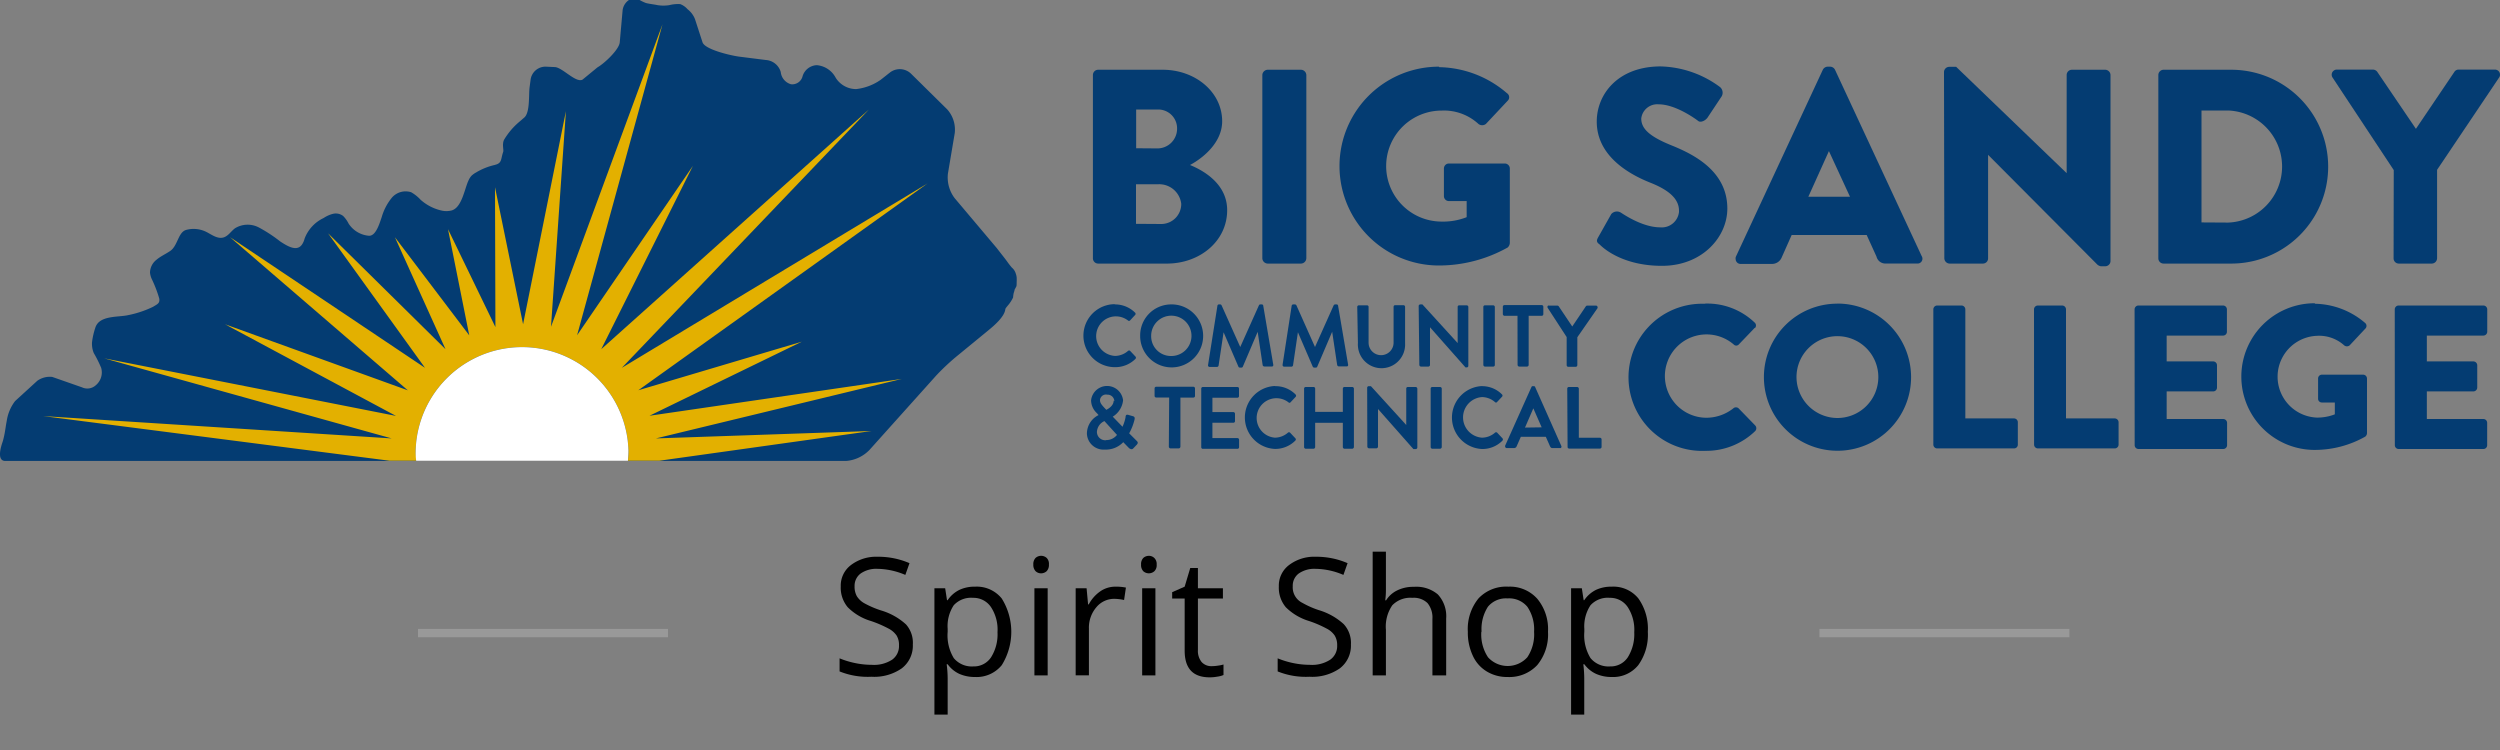
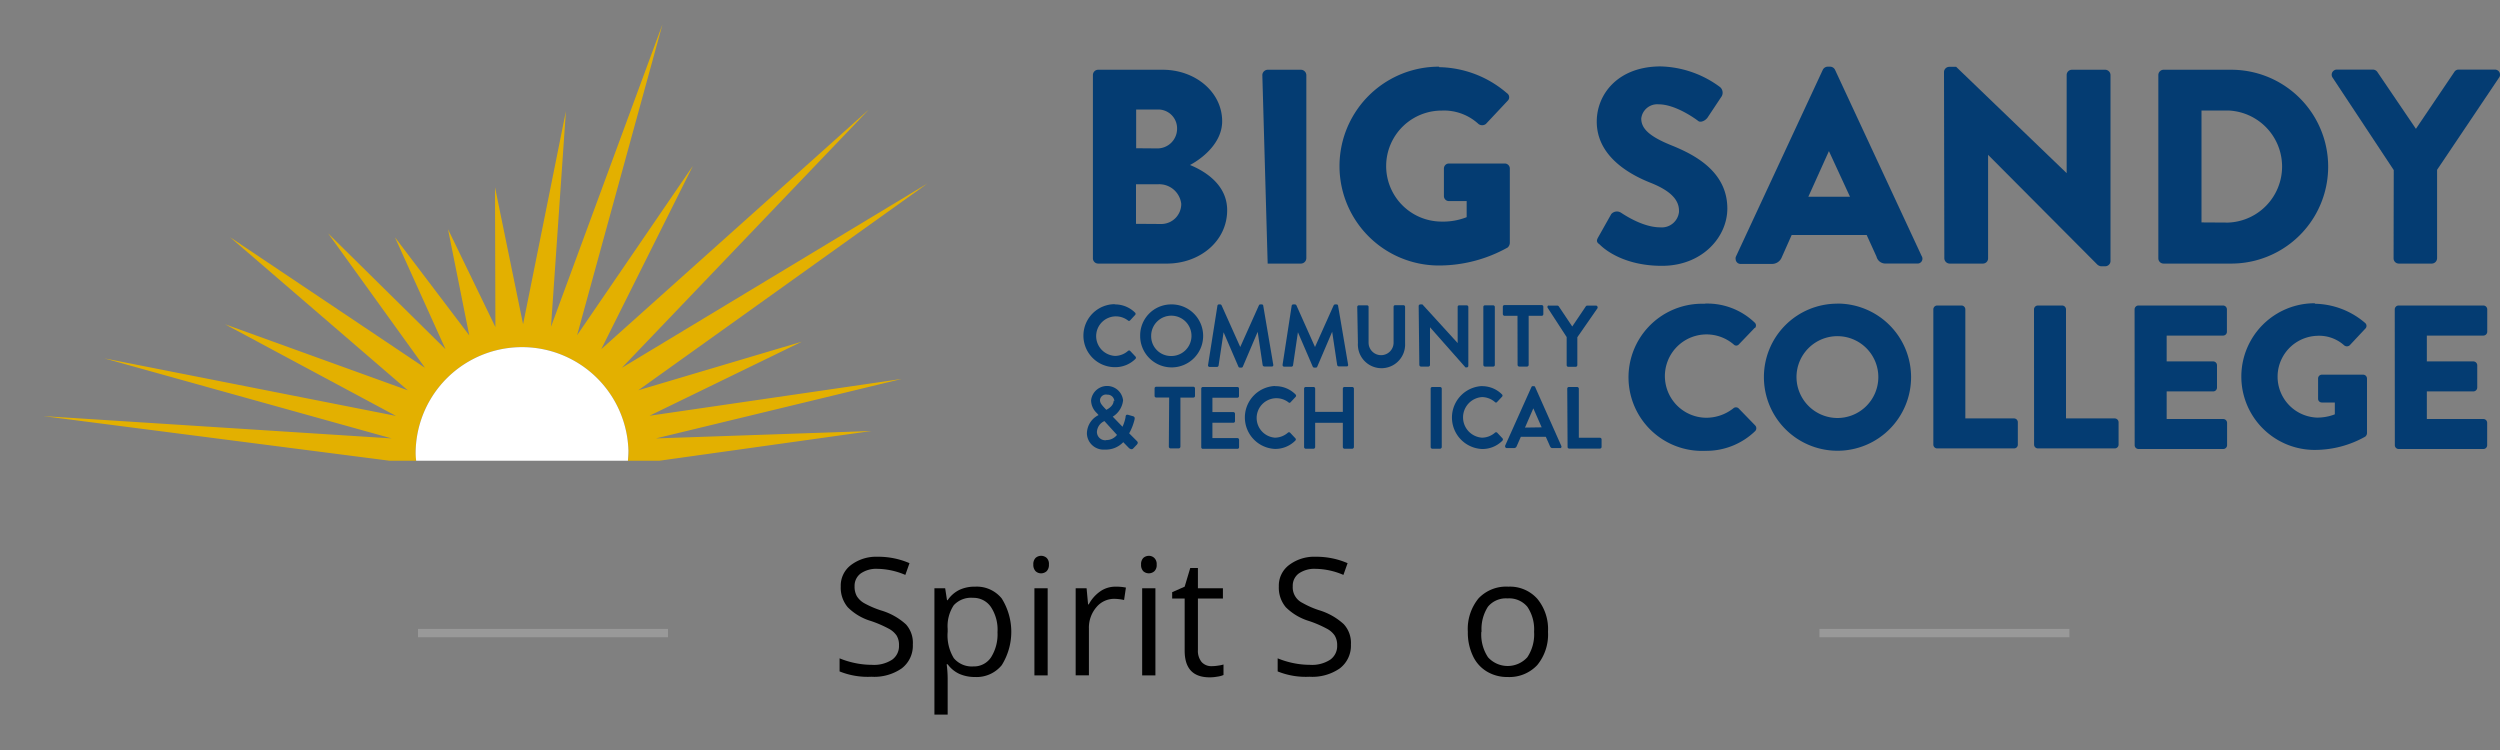
<svg xmlns="http://www.w3.org/2000/svg" viewBox="0 0 300 90">
  <rect x="0" y="0" width="300" height="90" fill="#808080" stroke="none" />
  <defs>
    <style>.cls-1{fill:#999;}.cls-2{fill:#043c72;}.cls-3{fill:#e3b000;}.cls-4{fill:#fff;}</style>
  </defs>
  <g id="Header_Logo" data-name="Header Logo">
    <path d="M109.54,77.34a3.42,3.42,0,0,1-1.34,2.87,5.78,5.78,0,0,1-3.63,1,9,9,0,0,1-3.82-.64V79a10.22,10.22,0,0,0,1.87.57,10,10,0,0,0,2,.21,4,4,0,0,0,2.44-.62,2,2,0,0,0,.82-1.71,2.17,2.17,0,0,0-.29-1.19,2.67,2.67,0,0,0-1-.85,13.85,13.85,0,0,0-2.08-.89,6.58,6.58,0,0,1-2.78-1.65,3.64,3.64,0,0,1-.84-2.49,3.09,3.09,0,0,1,1.22-2.57,5,5,0,0,1,3.2-1,9.43,9.43,0,0,1,3.83.77l-.5,1.41a8.79,8.79,0,0,0-3.36-.73,3.26,3.26,0,0,0-2,.56,1.83,1.83,0,0,0-.73,1.53,2.33,2.33,0,0,0,.27,1.19,2.47,2.47,0,0,0,.9.85,11.26,11.26,0,0,0,2,.86,7.66,7.66,0,0,1,3,1.68A3.31,3.31,0,0,1,109.54,77.34Z" />
    <path d="M117,81.24a4.59,4.59,0,0,1-1.87-.37,3.58,3.58,0,0,1-1.41-1.16h-.12a13.37,13.37,0,0,1,.12,1.73v4.31h-1.59V70.59h1.29l.22,1.43h.08a3.61,3.61,0,0,1,1.42-1.24A4.24,4.24,0,0,1,117,70.4a3.85,3.85,0,0,1,3.21,1.42,7.56,7.56,0,0,1,0,8A3.89,3.89,0,0,1,117,81.24Zm-.23-9.5a2.82,2.82,0,0,0-2.32.89,4.53,4.53,0,0,0-.73,2.83v.35a5.27,5.27,0,0,0,.73,3.16,2.81,2.81,0,0,0,2.36,1,2.45,2.45,0,0,0,2.12-1.1,5.15,5.15,0,0,0,.77-3,4.94,4.94,0,0,0-.77-3A2.52,2.52,0,0,0,116.79,71.74Z" />
    <path d="M124,67.75a1.06,1.06,0,0,1,.27-.8,1,1,0,0,1,1.33,0,1,1,0,0,1,.27.79,1.07,1.07,0,0,1-.27.8,1,1,0,0,1-.66.26.94.94,0,0,1-.67-.26A1.07,1.07,0,0,1,124,67.75Zm1.72,13.3h-1.59V70.59h1.59Z" />
    <path d="M133.85,70.4a6,6,0,0,1,1.26.11L134.89,72a5.86,5.86,0,0,0-1.15-.14,2.77,2.77,0,0,0-2.17,1,3.77,3.77,0,0,0-.9,2.57v5.61h-1.59V70.59h1.31l.18,1.94h.08a4.43,4.43,0,0,1,1.4-1.58A3.15,3.15,0,0,1,133.85,70.4Z" />
    <path d="M136.93,67.75a1.06,1.06,0,0,1,.27-.8,1,1,0,0,1,.67-.25.92.92,0,0,1,.65.26,1,1,0,0,1,.28.79,1,1,0,0,1-.28.8,1,1,0,0,1-1.32,0A1.07,1.07,0,0,1,136.93,67.75Zm1.72,13.3h-1.59V70.59h1.59Z" />
    <path d="M145.39,79.94a5.31,5.31,0,0,0,.81-.07,4.08,4.08,0,0,0,.62-.13V81a2.8,2.8,0,0,1-.76.2,5,5,0,0,1-.9.08c-2,0-3-1.06-3-3.2V71.82h-1.5v-.76l1.5-.66.67-2.24h.92v2.43h3v1.23h-3V78a2.12,2.12,0,0,0,.45,1.45A1.56,1.56,0,0,0,145.39,79.94Z" />
    <path d="M162.11,77.34a3.42,3.42,0,0,1-1.34,2.87,5.78,5.78,0,0,1-3.63,1,9,9,0,0,1-3.82-.64V79a10.47,10.47,0,0,0,1.87.57,10,10,0,0,0,2,.21,4,4,0,0,0,2.44-.62,2,2,0,0,0,.83-1.71,2.17,2.17,0,0,0-.3-1.19,2.59,2.59,0,0,0-1-.85,13.4,13.4,0,0,0-2.08-.89,6.71,6.71,0,0,1-2.78-1.65,3.64,3.64,0,0,1-.84-2.49,3.09,3.09,0,0,1,1.22-2.57,5,5,0,0,1,3.21-1,9.41,9.41,0,0,1,3.82.77l-.5,1.41a8.71,8.71,0,0,0-3.36-.73,3.28,3.28,0,0,0-2,.56,1.82,1.82,0,0,0-.72,1.53,2.07,2.07,0,0,0,1.17,2,10.76,10.76,0,0,0,1.94.86,7.66,7.66,0,0,1,3,1.68A3.31,3.31,0,0,1,162.11,77.34Z" />
-     <path d="M171.89,81.05V74.28a2.73,2.73,0,0,0-.59-1.91,2.36,2.36,0,0,0-1.82-.63,3,3,0,0,0-2.41.9,4.53,4.53,0,0,0-.76,2.94v5.47h-1.59V66.2h1.59v4.49a10,10,0,0,1-.08,1.35h.1a3.22,3.22,0,0,1,1.33-1.19,4.32,4.32,0,0,1,2-.43,4,4,0,0,1,2.88.91,3.84,3.84,0,0,1,1,2.9v6.82Z" />
    <path d="M185.76,75.81a5.78,5.78,0,0,1-1.29,4,4.57,4.57,0,0,1-3.56,1.43,4.68,4.68,0,0,1-2.49-.66,4.25,4.25,0,0,1-1.68-1.89,6.5,6.5,0,0,1-.6-2.88,5.8,5.8,0,0,1,1.28-4A4.55,4.55,0,0,1,181,70.4a4.39,4.39,0,0,1,3.48,1.46A5.7,5.7,0,0,1,185.76,75.81Zm-8,0a4.94,4.94,0,0,0,.8,3.06,3.18,3.18,0,0,0,4.72,0,4.94,4.94,0,0,0,.81-3.06,4.84,4.84,0,0,0-.81-3,2.84,2.84,0,0,0-2.38-1,2.79,2.79,0,0,0-2.35,1A4.94,4.94,0,0,0,177.79,75.81Z" />
-     <path d="M193.41,81.24a4.56,4.56,0,0,1-1.87-.37,3.61,3.61,0,0,1-1.42-1.16H190a15.31,15.31,0,0,1,.11,1.73v4.31h-1.58V70.59h1.29l.22,1.43h.07a3.68,3.68,0,0,1,1.42-1.24,4.31,4.31,0,0,1,1.87-.38,3.86,3.86,0,0,1,3.21,1.42,6.29,6.29,0,0,1,1.13,4,6.24,6.24,0,0,1-1.15,4A3.87,3.87,0,0,1,193.41,81.24Zm-.23-9.5a2.8,2.8,0,0,0-2.32.89,4.59,4.59,0,0,0-.74,2.83v.35a5.26,5.26,0,0,0,.74,3.16,2.8,2.8,0,0,0,2.36,1,2.45,2.45,0,0,0,2.12-1.1,5.22,5.22,0,0,0,.77-3,5,5,0,0,0-.77-3A2.52,2.52,0,0,0,193.18,71.74Z" />
    <rect class="cls-1" x="232.84" y="60.97" width="1" height="30" transform="translate(157.36 309.31) rotate(-90)" />
    <rect class="cls-1" x="64.67" y="60.97" width="1" height="30" transform="translate(-10.81 141.14) rotate(-90)" />
    <g id="Logo-5" data-name="Logo">
-       <path id="State" class="cls-2" d="M122,33.87a5.61,5.61,0,0,0,0-.58,2,2,0,0,0-.11-.47,1.44,1.44,0,0,0-.46-.7,9.24,9.24,0,0,1-.61-.79c-.39-.52-.78-1-1.2-1.55l-5.06-6a4.12,4.12,0,0,1-.81-2.95l.82-4.86a3.65,3.65,0,0,0-.9-2.84l-4.36-4.3a1.94,1.94,0,0,0-2.49-.15l-1.13.89a6.38,6.38,0,0,1-2.94,1.12h0a2.89,2.89,0,0,1-2.46-1.35l-.08-.14A2.83,2.83,0,0,0,98,7.82a1.87,1.87,0,0,0-1.68,1.29,1.28,1.28,0,0,1-1.4,1,1.7,1.7,0,0,1-1.23-1.47A2,2,0,0,0,91.9,7.2l-3.25-.41c-.89-.12-4.06-.83-4.35-1.72L83.4,2.3a2.76,2.76,0,0,0-.89-1.19,2.21,2.21,0,0,0-.89-.62A4.49,4.49,0,0,0,80.3.62a4.56,4.56,0,0,1-1.38,0c-.47-.1-1-.15-1.41-.26a5,5,0,0,1-.9-.45c-.89-.43-1.82.45-1.9,1.36l-.34,3.81c-.08.89-1.88,2.56-2.67,3L69.91,9.55c-.78.45-2.41-1.44-3.31-1.5L65.52,8a1.8,1.8,0,0,0-1.85,1.58l-.12.9c-.12.89.07,3-.63,3.62l-.64.55a8.48,8.48,0,0,0-1.79,2.12c-.28.58,0,1.24-.12,1.49-.26.78-.15,1.23-.76,1.46l-.26.08a7.59,7.59,0,0,0-2.21.89,2.73,2.73,0,0,0-.55.39,2.1,2.1,0,0,0-.38.6c-.47,1-.78,3.21-2,3.57a2.56,2.56,0,0,1-1.29,0,5.62,5.62,0,0,1-2.45-1.28,4.67,4.67,0,0,0-1.13-.9,2.17,2.17,0,0,0-2.33.67,6.5,6.5,0,0,0-1.2,2.3c-.23.64-.68,2.32-1.55,2.25a3.22,3.22,0,0,1-2.44-1.48,3.54,3.54,0,0,0-.64-.89A1.44,1.44,0,0,0,40,25.65a3.54,3.54,0,0,0-1.16.51,4.49,4.49,0,0,0-2.28,2.45c-.48,1.78-1.69,1.19-2.94.36a17.49,17.49,0,0,0-2.53-1.66,2.89,2.89,0,0,0-2.9.09c-.48.36-.81.94-1.39,1.1-.74.2-1.42-.37-2.1-.7a3.43,3.43,0,0,0-2.36-.21c-1,.28-1,2-2,2.58-.51.34-1.08.59-1.56,1A2,2,0,0,0,18,32.72a2.45,2.45,0,0,0,.21.76,15.07,15.07,0,0,1,.9,2.34c.1.59-.25.69-.75,1a12.37,12.37,0,0,1-3,1c-1.24.27-3.47,0-3.93,1.53A9,9,0,0,0,11.05,41a2.88,2.88,0,0,0,.2,1.36,14.77,14.77,0,0,1,.89,1.78,2,2,0,0,1-.67,2.11,1.5,1.5,0,0,1-1.63.23L6.27,45.23a2.6,2.6,0,0,0-1.79.46L1.81,48.13a5.14,5.14,0,0,0-1,2.37C.65,51.32.58,52.16.32,53c-.21.6-.71,2.21.23,2.31H49.94c0-.4-.06-.81-.06-1.22a12.77,12.77,0,0,1,25.53,0,8.24,8.24,0,0,1-.06,1.22h26.23A4.38,4.38,0,0,0,104.33,54l8-8.92a27.42,27.42,0,0,1,2.42-2.28l3.78-3.1c.71-.58,2-1.66,2.11-2.59,0-.11.21-.32.27-.41a4.32,4.32,0,0,0,.66-1,3.6,3.6,0,0,1,.08-.56,2,2,0,0,0,.11-.4c.08-.13.15-.27.22-.41A4.56,4.56,0,0,0,122,33.87Z" />
      <path id="Rays" class="cls-3" d="M77.94,49.89,96.22,41,76.6,46.83,111.32,22,74.62,44.14l29.65-31L72.15,41.9l11-22L69.25,40.23,79.5,2.91,66.12,39.21l1.79-25.87L62.77,38.91,59.4,22.47l.05,16.78L53.76,27.5l2.55,12.74L47.39,28.47,53.46,41.9,39.37,28,51,44.14,27.6,28.46,48.94,46.84,27,38.91l20.52,11L12.5,43,47,52.61,5.18,49.93l41.59,5.36h3.17c0-.41-.06-.81-.06-1.22a12.77,12.77,0,0,1,25.53,0,8.31,8.31,0,0,1-.06,1.22H79.1l25.48-3.57-25.87.89,29.51-7.14Z" />
      <path id="Center" class="cls-4" d="M75.41,54.07a12.77,12.77,0,0,0-25.53,0,8.31,8.31,0,0,0,.06,1.22H75.35C75.38,54.89,75.41,54.49,75.41,54.07Z" />
      <path class="cls-2" d="M131.15,9a.63.63,0,0,1,.63-.63h7.74c3.92,0,7.14,2.68,7.14,6.18,0,2.56-2.3,4.42-3.86,5.25,1.79.73,4.46,2.36,4.46,5.42,0,3.72-3.28,6.41-7.24,6.41h-8.24a.63.63,0,0,1-.63-.62h0Zm7.77,8.81a2.36,2.36,0,0,0,2.33-2.39A2.26,2.26,0,0,0,139,13.14h-2.66v4.65Zm.44,9.07a2.4,2.4,0,0,0,2.39-2.42h0A2.66,2.66,0,0,0,139,22.11h-2.68v4.75Z" />
-       <path class="cls-2" d="M151.48,9a.66.66,0,0,1,.64-.63h4a.66.66,0,0,1,.64.63V31a.66.66,0,0,1-.64.63h-4a.66.66,0,0,1-.64-.63Z" />
+       <path class="cls-2" d="M151.48,9a.66.66,0,0,1,.64-.63h4a.66.66,0,0,1,.64.63V31a.66.66,0,0,1-.64.63h-4Z" />
      <path class="cls-2" d="M172.72,8.06a12.77,12.77,0,0,1,8.11,3.12A.58.58,0,0,1,181,12l-.07.08-2.62,2.79a.72.72,0,0,1-.9,0A6.11,6.11,0,0,0,173,13.27a6.66,6.66,0,1,0,0,13.32,7.68,7.68,0,0,0,3-.53V24.13h-2.1a.6.6,0,0,1-.63-.58V20.24a.6.6,0,0,1,.59-.62h6.73a.61.61,0,0,1,.59.62v8.92a.79.79,0,0,1-.26.54,16.9,16.9,0,0,1-8.25,2.16,11.93,11.93,0,0,1,0-23.86h0Z" />
      <path class="cls-2" d="M191.79,28.46l1.56-2.77a.9.9,0,0,1,1.13-.19c.13.07,2.53,1.78,4.72,1.78a2.08,2.08,0,0,0,2.28-1.85c0-.05,0-.09,0-.14,0-1.4-1.16-2.46-3.42-3.36-2.86-1.13-6.45-3.36-6.45-7.34,0-3.3,2.56-6.62,7.67-6.62a12.44,12.44,0,0,1,7.14,2.49.9.9,0,0,1,.2,1.07l-1.7,2.56c-.23.36-.83.67-1.13.43s-2.72-2-4.75-2a1.93,1.93,0,0,0-2.09,1.7c0,1.23,1,2.16,3.62,3.22s6.71,3.06,6.71,7.58c0,3.42-3,6.88-7.85,6.88-4.31,0-6.7-1.78-7.47-2.56C191.62,29.09,191.52,28.92,191.79,28.46Z" />
      <path class="cls-2" d="M208.33,30.75l10.4-22.36A.68.68,0,0,1,219.3,8h.33a.67.67,0,0,1,.57.37l10.4,22.36a.58.58,0,0,1-.17.8.55.55,0,0,1-.39.09h-3.7a1.09,1.09,0,0,1-1.16-.83L224,28.2H215l-1.19,2.68a1.26,1.26,0,0,1-1.21.79h-3.68a.59.59,0,0,1-.64-.54A.58.58,0,0,1,208.33,30.75ZM222,23.61l-2.53-5.48h0L217,23.61Z" />
      <path class="cls-2" d="M233.28,8.62a.64.64,0,0,1,.64-.6h.82L248,20.78h0V9a.63.63,0,0,1,.63-.63h4a.65.65,0,0,1,.63.63V31.35a.63.63,0,0,1-.63.6h-.54a.93.93,0,0,1-.39-.18L238.57,18.58h0V31a.62.62,0,0,1-.62.63h-4a.65.65,0,0,1-.63-.63Z" />
      <path class="cls-2" d="M259,9a.64.64,0,0,1,.6-.63h8.15a11.63,11.63,0,0,1,0,23.26h-8.11A.63.63,0,0,1,259,31Zm8.38,17.71a6.73,6.73,0,0,0,0-13.45h-3.2V26.69Z" />
      <path class="cls-2" d="M287.25,20.41l-7.34-11.1a.61.61,0,0,1,.16-.85.57.57,0,0,1,.36-.11h4.33a.66.66,0,0,1,.53.3l4.62,6.81,4.6-6.81a.6.6,0,0,1,.53-.3h4.32a.61.61,0,0,1,.64.59.56.56,0,0,1-.11.37l-7.44,11.07V31a.65.65,0,0,1-.63.63h-3.95a.63.63,0,0,1-.64-.62h0Z" />
      <path class="cls-2" d="M133.76,36.53a3.4,3.4,0,0,1,2.46,1,.19.19,0,0,1,0,.26l0,0-.62.67a.17.17,0,0,1-.24,0s0,0,0,0a2.37,2.37,0,1,0-2.9,3.75,2.45,2.45,0,0,0,1.35.5,2.4,2.4,0,0,0,1.55-.6.19.19,0,0,1,.26,0l.64.68a.2.2,0,0,1,0,.27,3.43,3.43,0,0,1-2.47,1,3.78,3.78,0,0,1,0-7.56Z" />
      <path class="cls-2" d="M140.47,36.53a3.78,3.78,0,1,1-3.65,3.91v-.12a3.72,3.72,0,0,1,3.64-3.79Zm0,6.19a2.42,2.42,0,1,0-2.33-2.49v.09A2.37,2.37,0,0,0,140.47,42.72Z" />
      <path class="cls-2" d="M146.09,36.69a.18.18,0,0,1,.18-.16h.15a.18.18,0,0,1,.17.11l2.24,5h0l2.24-5a.18.18,0,0,1,.17-.11h.17a.17.17,0,0,1,.18.16h0l1.2,7.06a.18.18,0,0,1-.12.23h-.95a.22.22,0,0,1-.2-.16l-.6-4h0L149.14,44a.17.17,0,0,1-.17.11h-.19a.18.18,0,0,1-.17-.11l-1.78-4.13h0l-.6,4a.2.2,0,0,1-.18.16h-.89a.19.19,0,0,1-.2-.19v0Z" />
      <path class="cls-2" d="M155,36.69a.19.19,0,0,1,.19-.16h.2a.21.21,0,0,1,.18.11l2.23,5h0l2.24-5a.21.21,0,0,1,.18-.11h.16a.17.17,0,0,1,.19.15h0l1.2,7.06a.19.19,0,0,1-.11.23h-1a.23.23,0,0,1-.2-.16l-.6-4h0L158.07,44a.17.17,0,0,1-.18.11h-.18a.19.19,0,0,1-.18-.11l-1.78-4.13h0l-.59,4A.22.22,0,0,1,155,44h-.89a.19.19,0,0,1-.2-.18s0,0,0-.06Z" />
      <path class="cls-2" d="M162.87,36.84a.19.19,0,0,1,.18-.2h1a.18.18,0,0,1,.18.19h0v4.29a1.49,1.49,0,0,0,3,0V36.82a.19.19,0,0,1,.19-.2h1a.2.2,0,0,1,.19.2v4.37a2.83,2.83,0,1,1-5.66.32,1.71,1.71,0,0,1,0-.32Z" />
      <path class="cls-2" d="M170.24,36.72a.2.2,0,0,1,.19-.19h.26l4.23,4.64h0V36.84a.18.18,0,0,1,.18-.2h.9a.2.2,0,0,1,.2.2h0V43.9a.19.19,0,0,1-.19.19h-.15l-4.26-4.82h0v4.52a.2.2,0,0,1-.2.2h-.89a.21.21,0,0,1-.19-.2Z" />
      <path class="cls-2" d="M178,36.84a.19.19,0,0,1,.19-.2h1a.2.2,0,0,1,.19.2h0v6.95a.19.19,0,0,1-.19.2h-1a.21.21,0,0,1-.19-.2Z" />
      <path class="cls-2" d="M182.1,37.9h-1.56a.22.22,0,0,1-.2-.2v-.89a.2.2,0,0,1,.2-.2H185a.2.2,0,0,1,.2.2h0v.89a.2.2,0,0,1-.2.2h-1.56v5.89a.21.21,0,0,1-.19.2h-.95a.21.21,0,0,1-.19-.2Z" />
      <path class="cls-2" d="M188,40.45l-2.28-3.51a.2.2,0,0,1,.06-.27.17.17,0,0,1,.1,0h1a.24.24,0,0,1,.17.09l1.62,2.42,1.63-2.42a.22.22,0,0,1,.16-.09h1.05a.2.2,0,0,1,.2.2.17.17,0,0,1,0,.1l-2.43,3.5v3.35a.21.21,0,0,1-.19.2h-.89a.2.2,0,0,1-.2-.2h0Z" />
      <path class="cls-2" d="M131.83,49.81h0l-.21-.24a2.12,2.12,0,0,1-.69-1.52,1.93,1.93,0,0,1,3.84,0A2.64,2.64,0,0,1,133.53,50l1.17,1.21a4.75,4.75,0,0,0,.37-1.16c0-.22.1-.34.34-.26l.56.16c.26.08.19.31.17.42A6.56,6.56,0,0,1,135.5,52l.9.9c.12.12.22.24,0,.48l-.42.44a.28.28,0,0,1-.4,0,.12.12,0,0,1-.05,0l-.74-.76a2.87,2.87,0,0,1-2.21.89,2,2,0,0,1-2.15-1.88V52A2.48,2.48,0,0,1,131.83,49.81Zm.89,3a1.65,1.65,0,0,0,1.32-.62l-1.51-1.66a1.51,1.51,0,0,0-.9,1.3,1,1,0,0,0,1,1h.07Zm1-4.67a.81.81,0,0,0-.85-.78h0A.72.72,0,0,0,132,48v0c0,.38.24.62.54.95l.22.23c.16-.09.88-.45.88-1.11Z" />
      <path class="cls-2" d="M140.3,47.7h-1.56a.19.19,0,0,1-.19-.19h0v-.9a.19.19,0,0,1,.18-.2h4.47a.2.2,0,0,1,.2.2h0v.9a.19.19,0,0,1-.19.2h-1.56v5.89a.22.22,0,0,1-.19.21h-1a.22.22,0,0,1-.2-.21Z" />
      <path class="cls-2" d="M144.15,46.64a.19.19,0,0,1,.19-.2h4.15a.19.19,0,0,1,.19.19h0v.89a.2.2,0,0,1-.19.21h-3v1.72H148a.2.2,0,0,1,.2.2h0v.89a.19.19,0,0,1-.2.19h-2.51v1.84h3a.2.2,0,0,1,.2.2h0v.89a.19.19,0,0,1-.19.2h-4.15a.19.19,0,0,1-.2-.19h0Z" />
      <path class="cls-2" d="M153,46.34a3.36,3.36,0,0,1,2.47,1,.21.21,0,0,1,0,.29h0l-.62.66a.15.15,0,0,1-.22,0,.08.08,0,0,1,0,0A2.37,2.37,0,1,0,153,52.52a2.4,2.4,0,0,0,1.55-.6.19.19,0,0,1,.26,0l.63.67a.19.19,0,0,1,0,.28h0a3.38,3.38,0,0,1-2.47,1,3.78,3.78,0,0,1,0-7.55Z" />
      <path class="cls-2" d="M156.49,46.64a.19.19,0,0,1,.19-.2h.95a.19.19,0,0,1,.19.2h0v2.78h3.32V46.64a.19.19,0,0,1,.19-.2h.94a.2.2,0,0,1,.2.2v7a.22.22,0,0,1-.2.21h-.94a.21.21,0,0,1-.19-.21v-2.9h-3.32v2.9a.21.21,0,0,1-.19.21h-.95a.21.21,0,0,1-.19-.21Z" />
-       <path class="cls-2" d="M164.06,46.52a.19.19,0,0,1,.19-.18h.26L168.75,51h0V46.64a.18.18,0,0,1,.18-.2h.95a.21.21,0,0,1,.2.2v7.07a.2.2,0,0,1-.2.18h-.27l-4.25-4.81h0v4.51a.21.21,0,0,1-.19.21h-.89a.22.22,0,0,1-.2-.21Z" />
      <path class="cls-2" d="M171.68,46.64a.19.19,0,0,1,.19-.2h.94a.2.2,0,0,1,.2.2v7a.22.22,0,0,1-.2.21h-.94a.21.21,0,0,1-.19-.21Z" />
      <path class="cls-2" d="M177.78,46.34a3.36,3.36,0,0,1,2.47,1,.19.19,0,0,1,0,.26l0,0-.62.66a.15.15,0,0,1-.22,0,.08.08,0,0,1,0,0,2.42,2.42,0,0,0-1.56-.61,2.44,2.44,0,0,0,0,4.87,2.4,2.4,0,0,0,1.55-.6.19.19,0,0,1,.26,0l.63.67a.21.21,0,0,1,0,.29,3.37,3.37,0,0,1-2.47,1,3.78,3.78,0,0,1,0-7.55Z" />
      <path class="cls-2" d="M180.6,53.52l3.17-7.07a.17.17,0,0,1,.18-.11h.1a.16.16,0,0,1,.17.11l3.14,7.07a.19.19,0,0,1-.08.25l-.09,0h-.9c-.15,0-.22-.08-.29-.22l-.5-1.13h-3l-.5,1.13a.33.33,0,0,1-.3.22h-.89a.19.19,0,0,1-.19-.19A.29.29,0,0,1,180.6,53.52Zm4.4-2.24L184,49h0l-1,2.31Z" />
      <path class="cls-2" d="M188.07,46.64a.19.19,0,0,1,.19-.2h1a.21.21,0,0,1,.2.2v5.89H192a.2.2,0,0,1,.19.2h0v.9a.2.2,0,0,1-.19.2H188.3a.19.19,0,0,1-.19-.19h0Z" />
      <path class="cls-2" d="M204.63,36.43a8.22,8.22,0,0,1,5.93,2.28.46.46,0,0,1,.05.64l-.05,0-1.92,2a.41.41,0,0,1-.58,0l0,0a5,5,0,1,0-3.31,8.78A5.25,5.25,0,0,0,208,49a.47.47,0,0,1,.63,0l2,2.06a.49.49,0,0,1,0,.66,8.43,8.43,0,0,1-6,2.38,8.83,8.83,0,1,1-.56-17.65h.5Z" />
      <path class="cls-2" d="M220.46,36.43a8.83,8.83,0,1,1-8.79,8.86h0a8.8,8.8,0,0,1,8.76-8.85Zm0,13.73a4.91,4.91,0,1,0-4.88-4.94v.06A4.93,4.93,0,0,0,220.46,50.16Z" />
      <path class="cls-2" d="M232,37.12a.47.47,0,0,1,.46-.46h2.92a.47.47,0,0,1,.46.46V50.21h5.84a.46.46,0,0,1,.46.46v2.68a.45.45,0,0,1-.46.46h-9.22a.46.46,0,0,1-.46-.46Z" />
      <path class="cls-2" d="M244.08,37.12a.47.47,0,0,1,.46-.46h2.92a.47.47,0,0,1,.46.46V50.21h5.84a.47.47,0,0,1,.47.46v2.68a.46.46,0,0,1-.47.46h-9.21a.46.46,0,0,1-.46-.46Z" />
      <path class="cls-2" d="M256.15,37.12a.47.47,0,0,1,.46-.46h10.16a.47.47,0,0,1,.46.46V39.8a.46.46,0,0,1-.45.47H260v3.1h5.58a.46.46,0,0,1,.46.46v2.68a.46.46,0,0,1-.46.46H260v3.31h6.79a.47.47,0,0,1,.46.46v2.68a.46.46,0,0,1-.46.46H256.62a.46.46,0,0,1-.46-.46Z" />
      <path class="cls-2" d="M277.81,36.45a9.5,9.5,0,0,1,6,2.3.46.46,0,0,1,.08.63s0,0,0,0l-1.93,2.06a.51.51,0,0,1-.66,0A4.5,4.5,0,0,0,278,40.3a4.91,4.91,0,0,0,0,9.81,5.77,5.77,0,0,0,2.18-.39V48.3h-1.54a.45.45,0,0,1-.47-.43V45.43a.46.46,0,0,1,.43-.47h5a.47.47,0,0,1,.44.47V52a.59.59,0,0,1-.2.39,12.33,12.33,0,0,1-6.08,1.6,8.8,8.8,0,0,1,0-17.6Z" />
      <path class="cls-2" d="M287.37,37.12a.47.47,0,0,1,.47-.46H298a.47.47,0,0,1,.47.46V39.8a.47.47,0,0,1-.46.47h-6.79v3.1h5.59a.47.47,0,0,1,.46.46v2.68a.47.47,0,0,1-.46.46h-5.59v3.31H298a.46.46,0,0,1,.46.46v2.68a.45.45,0,0,1-.46.46H287.85a.46.46,0,0,1-.47-.46Z" />
    </g>
  </g>
</svg>